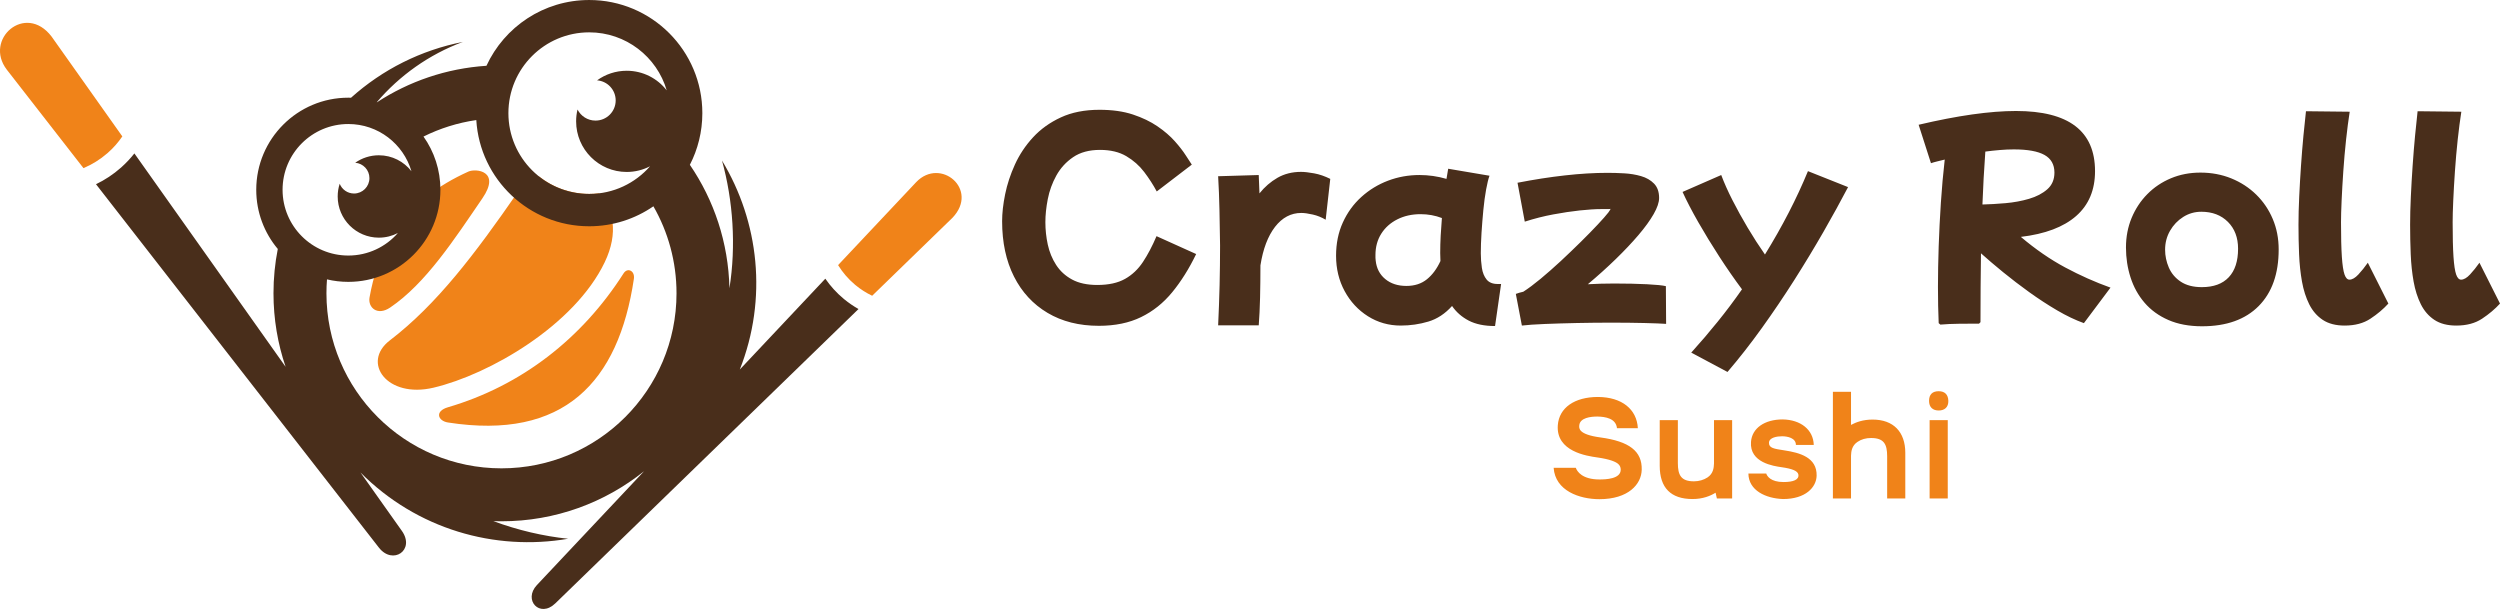
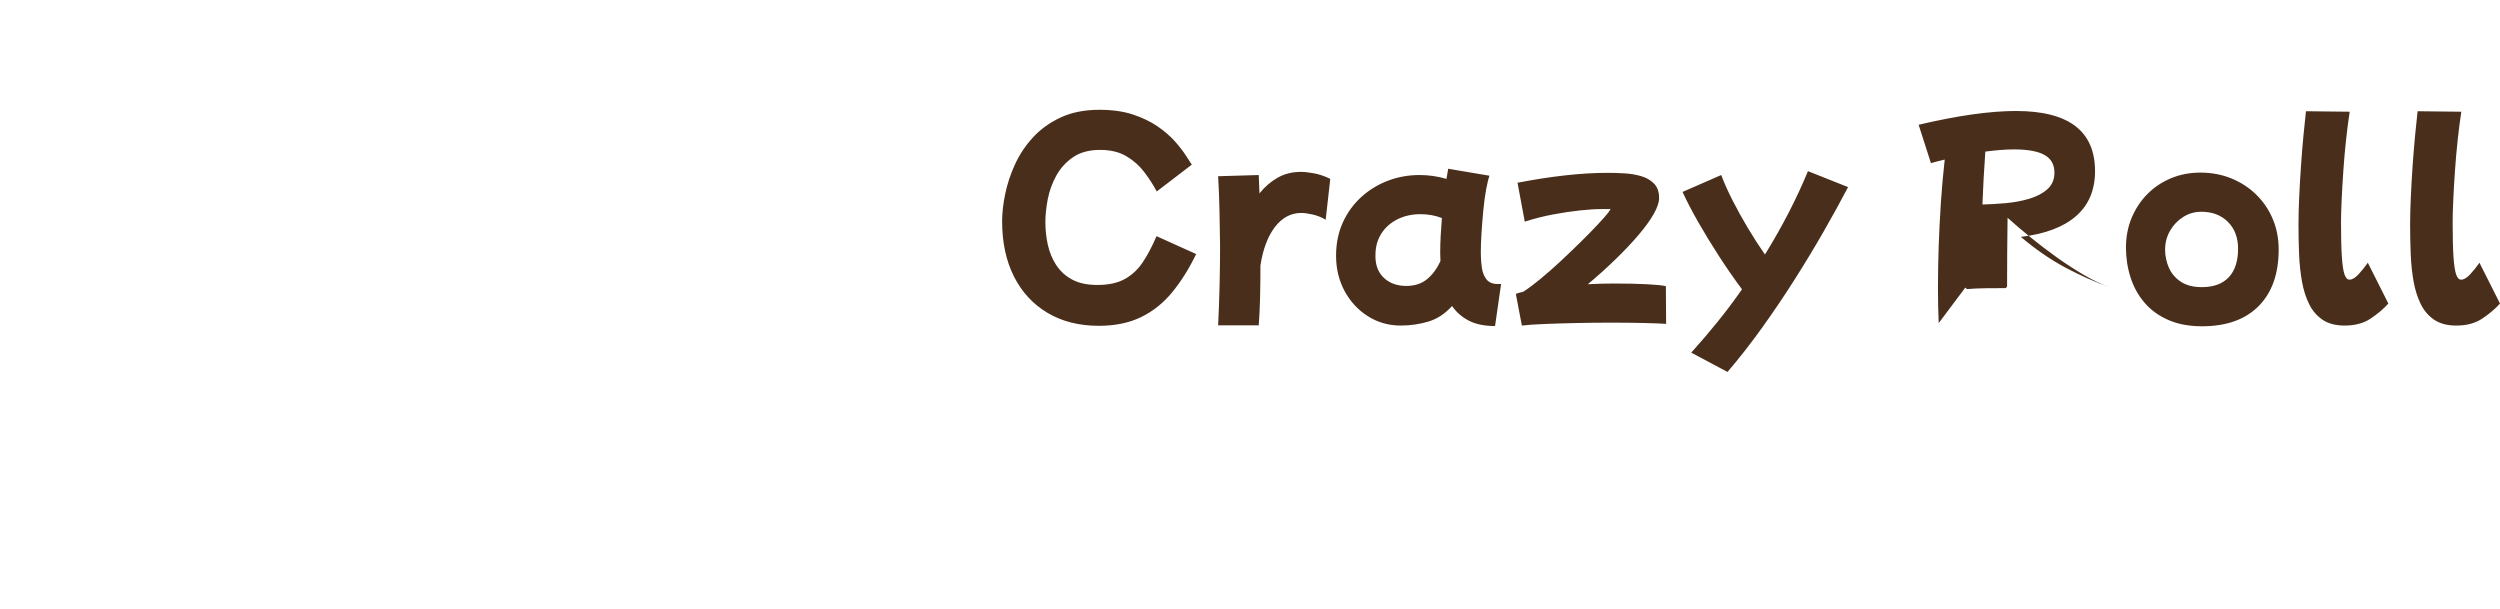
<svg xmlns="http://www.w3.org/2000/svg" xml:space="preserve" width="300mm" height="73.076mm" version="1.1" shape-rendering="geometricPrecision" text-rendering="geometricPrecision" image-rendering="optimizeQuality" fill-rule="evenodd" clip-rule="evenodd" viewBox="0 0 1889397 460229">
  <g id="Слой_x0020_1">
    <g id="_105553215162688">
-       <path fill="#F08319" d="M659153 223518l60656 -58892c20504,-21445 -9101,-46111 -27371,-26995l-59045 62727c3385,5491 7618,10452 12698,14732l317 271c3963,3292 8229,5995 12745,8160l0 -2zm-566706 -120430l-53496 -75506c-19765,-25784 -51414,2104 -33803,25079l57930 74400c6502,-2738 12592,-6490 18059,-11252l352 -305c4221,-3727 7866,-7901 10958,-12415zm202203 154139c35636,-27253 64607,-65713 96622,-111966 4081,-5890 9771,-9769 16201,-11827 10395,8218 23539,13121 37825,13121 2504,0 4984,-153 7419,-447 10699,11569 15107,29582 4268,52144 -22845,47547 -86841,84665 -129355,94740 -35189,8336 -54742,-19129 -32980,-35766l0 2zm-15367 -32451c-1351,7665 5950,14179 15578,7653 26925,-18223 48430,-51437 69710,-82537 14214,-20752 -4962,-22750 -10570,-20223 -11805,5326 -22057,11453 -30899,18377 -7289,5726 -7360,20528 -12804,27359 -8206,10287 -20670,13345 -25113,26230 -2504,7291 -4457,15003 -5903,23140zm59293 94529c-7714,-1211 -10159,-8548 -118,-11486 55790,-16355 101525,-52144 132834,-101244 2986,-4667 8678,-1939 7773,4152 -11616,78115 -52920,122205 -140489,108579l0 -2z" />
-       <path fill="#492E1B" d="M303679 401173l-31251 -44091c42596,42891 101584,59598 156949,50086 -18671,-1939 -37988,-6455 -56482,-13309 2022,70 4056,106 6101,106 40775,0 78246,-14168 107757,-37848l-80950 85993c-10676,11347 2152,25255 13874,13886l229139 -222450c-3762,-2128 -7372,-4596 -10804,-7407l-12 12 -317 -283c-5432,-4502 -10076,-9653 -13945,-15261l-64629 68663c21151,-53589 14521,-111765 -13475,-157960 8383,30146 10770,64560 5633,96540 -753,-34568 -11675,-66618 -29900,-93296 6021,-11697 9429,-24985 9429,-39058 0,-47218 -38281,-85499 -85499,-85499 -34449,0 -64125,20363 -77669,49710 -30392,1987 -58634,11840 -82701,27559l-165 -47c17037,-19987 39422,-36060 65054,-45548 -31686,6219 -60751,20857 -84524,42185 -682,-23 -1353,-35 -2034,-35 -38434,0 -69603,31169 -69603,69603 0,17037 6125,32627 16284,44725 -2140,10841 -3257,22045 -3257,33509 0,19435 3221,38117 9158,55554l-114282 -161265c-2927,3716 -6196,7207 -9817,10442l12 11 -364 307c-5785,5114 -12122,9276 -18847,12509l213796 274629c10475,13461 27676,1916 17342,-12675l-2 2zm-31251 -44103l0 0 0 0 0 0zm13909 -239721c10017,0 18918,4727 24621,12075 -6056,-20634 -25115,-35695 -47700,-35695 -27454,0 -49699,22245 -49699,49699 0,27441 22245,49698 49699,49698 14932,0 28335,-6595 37447,-17025 -4304,2246 -9183,3505 -14368,3505 -17190,0 -31122,-13933 -31122,-31122 0,-3363 529,-6595 1517,-9618 1693,4315 5914,7384 10828,7384 6432,0 11640,-5208 11640,-11640 0,-6137 -4738,-11158 -10747,-11604 5055,-3564 11229,-5655 17883,-5655l0 -2zm187318 -63877c12299,0 23233,5808 30229,14826 -7419,-25349 -30852,-43855 -58587,-43855 -33732,0 -61069,27335 -61069,61057 0,33720 27336,61055 61069,61055 18341,0 34802,-8101 45995,-20916 -5280,2752 -11276,4315 -17637,4315 -21128,0 -38247,-17131 -38247,-38247 0,-3080 364,-6078 1058,-8947 2504,4974 7655,8371 13603,8371 8418,0 15237,-6821 15237,-15226 0,-8019 -6195,-14590 -14061,-15190 6302,-4563 14038,-7244 22410,-7244l0 2zm-153598 49722c8066,11357 12793,25243 12793,40234 0,38434 -31157,69591 -69592,69591 -5549,0 -10958,-647 -16132,-1882 -271,3470 -411,6973 -411,10523 0,36531 14803,69605 38741,93542 23939,23938 57011,38741 93542,38741 36530,0 69603,-14803 93542,-38741 23938,-23938 38741,-57011 38741,-93542 0,-23938 -6361,-46394 -17472,-65758 -13780,9511 -30500,15096 -48511,15096 -45466,0 -82630,-35484 -85336,-80268 -14155,2045 -27583,6326 -39904,12462l0 2z" />
-     </g>
+       </g>
    <g id="_105553215245504">
-       <path fill="#492E1B" fill-rule="nonzero" d="M830416 246227c-14868,0 -27766,-3263 -38723,-9774 -10957,-6511 -19423,-15678 -25384,-27489 -5959,-11797 -8947,-25740 -8947,-41806 0,-6098 757,-12884 2285,-20372 1514,-7488 3991,-14977 7392,-22452 3414,-7488 7971,-14342 13697,-20551 5726,-6208 12719,-11234 21006,-15060 8273,-3840 18019,-5754 29210,-5754 9621,0 18018,1183 25204,3552 7185,2382 13393,5368 18624,8947 5246,3594 9595,7337 13064,11234 3470,3895 6236,7461 8302,10695 2078,3221 3592,5562 4570,7020l-26486 20277c-2670,-4996 -5837,-9898 -9483,-14702 -3662,-4818 -8164,-8796 -13519,-11962 -5355,-3166 -11989,-4749 -19904,-4749 -8163,0 -14921,1830 -20277,5478 -5355,3647 -9580,8273 -12690,13875 -3098,5602 -5259,11536 -6483,17812 -1212,6263 -1818,12072 -1818,17440 0,5713 606,11385 1818,16973 1224,5602 3317,10723 6304,15347 2988,4626 7006,8302 12059,11040 5052,2740 11412,4115 19079,4115 8521,0 15486,-1526 20909,-4570 5424,-3041 9953,-7336 13600,-12870 3662,-5546 7062,-12016 10228,-19450l29952 13517c-5355,11082 -11383,20690 -18087,28852 -6691,8150 -14536,14427 -23552,18804 -9003,4392 -19657,6580 -31950,6580l2 0zm90204 -372c482,-10103 854,-20208 1102,-30311 233,-10105 358,-20084 358,-29954 -124,-9003 -277,-17923 -455,-26746 -180,-8823 -523,-17386 -1005,-25659l30682 -908c124,4502 302,9127 550,13875 3896,-4872 8426,-8796 13600,-11782 5176,-2974 11108,-4475 17812,-4475 2547,0 5837,372 9857,1102 4020,730 8095,2134 12237,4198l-3468 30862c-3056,-1830 -6305,-3139 -9774,-3923 -3468,-798 -6360,-1197 -8672,-1197 -7791,0 -14398,3509 -19822,10502 -5409,7006 -9100,16712 -11040,29127 0,8521 -97,16656 -275,24379 -192,7736 -523,14702 -1005,20910l-30682 0 0 -2zm138053 193c-9127,0 -17400,-2355 -24832,-7035 -7420,-4694 -13298,-11025 -17620,-18996 -4322,-7971 -6483,-16890 -6483,-26746 0,-9264 1706,-17634 5120,-25122 3400,-7488 8052,-13902 13958,-19257 5905,-5355 12636,-9471 20180,-12334 7557,-2864 15471,-4282 23744,-4282 6938,0 13753,964 20455,2918 482,-2560 908,-5120 1282,-7667l31219 5285c-854,2327 -1706,5796 -2560,10420 -840,4626 -1542,9801 -2093,15514 -550,5728 -1005,11454 -1375,17165 -358,5726 -538,10903 -538,15529 0,3771 277,7460 813,11054 550,3579 1735,6511 3565,8753 1830,2258 4625,3387 8397,3387l2560 0 -4570 31771c-8025,0 -14660,-1363 -19904,-4102 -5231,-2740 -9431,-6429 -12595,-11054 -5232,5837 -11206,9774 -17895,11782 -6704,2010 -13643,3015 -20827,3015l0 0zm-18983 -49129c606,5837 3015,10504 7213,13972 4198,3468 9526,5203 15982,5203 6208,0 11385,-1679 15514,-5024 4144,-3346 7543,-7943 10228,-13780 -124,-1954 -180,-3964 -180,-6029 0,-4266 124,-8645 358,-13159 248,-4502 550,-8948 922,-13325 -5120,-1942 -10475,-2918 -16077,-2918 -6567,0 -12444,1307 -17620,3923 -5175,2615 -9222,6236 -12140,10860 -2918,4625 -4377,9981 -4377,16077 0,730 0,1460 0,2190 0,728 54,1404 178,2010l-2 -2zm110481 49129l-4570 -23925c1584,-618 3470,-1156 5658,-1652 3786,-2436 8135,-5684 13064,-9760 4928,-4088 10008,-8562 15252,-13420 5231,-4872 10281,-9718 15155,-14522 4872,-4818 9127,-9168 12774,-13064 3662,-3896 6332,-6938 8040,-9127 605,-854 1032,-1486 1280,-1913 248,-426 372,-701 372,-825 0,124 -854,178 -2560,178 -1708,0 -3222,0 -4572,0 -4377,0 -9704,345 -15981,1005 -6264,674 -12996,1679 -20167,3015 -7186,1334 -14371,3166 -21557,5478l-5478 -29402c12541,-2438 24503,-4295 35887,-5562 11383,-1280 22121,-1927 32224,-1927 3896,0 8066,124 12512,372 4446,248 8673,935 12692,2092 4020,1156 7310,3042 9870,5672 2547,2616 3827,6236 3827,10860 0,3290 -1363,7337 -4103,12142 -2738,4803 -6579,10103 -11507,15885 -4928,5781 -10655,11838 -17165,18169 -6511,6332 -13544,12665 -21089,18997 6691,-358 13325,-550 19905,-550 9375,0 17647,192 24832,550 7185,372 11921,854 14247,1458l178 28494c-3413,-248 -8892,-453 -16435,-647 -7543,-178 -15885,-275 -25024,-275 -8521,0 -17194,97 -26017,275 -8824,193 -16918,428 -24282,730 -7378,302 -13118,701 -17262,1197l0 2zm155398 35059l-27392 -14619c6827,-7543 13463,-15306 19904,-23277 6456,-7969 12609,-16160 18445,-24557 -5713,-7680 -11439,-15926 -17165,-24751 -5713,-8823 -11013,-17495 -15885,-26016 -4859,-8534 -8823,-16133 -11865,-22837l29224 -12774c2188,5837 5010,12169 8478,18982 3470,6828 7310,13765 11509,20827 4198,7062 8562,13821 13064,20262 13145,-21294 23978,-42301 32499,-63003l30312 12059c-5478,10475 -11660,21693 -18529,33697 -6882,11989 -14247,24158 -22094,36519 -7859,12361 -16050,24474 -24571,36341 -8521,11865 -17165,22919 -25934,33146zm159609 -36891c-358,-8286 -550,-17412 -550,-27392 0,-9622 192,-19849 550,-30682 372,-10833 923,-21819 1652,-32955 730,-11149 1708,-22011 2918,-32596 -1954,482 -3798,935 -5575,1363 -1762,426 -3372,881 -4832,1375l-9319 -29044c29457,-6938 54002,-10407 73603,-10407 39809,0 59715,15155 59715,45468 0,14247 -4750,25535 -14247,33876 -9499,8342 -23443,13614 -41819,15804 11081,9373 22243,17069 33504,23097 11261,6030 22671,11110 34248,15252l-20097 26842c-6441,-2312 -13200,-5533 -20262,-9677 -7062,-4142 -14067,-8713 -21006,-13697 -6938,-4996 -13546,-10049 -19809,-15155 -6276,-5120 -11838,-9870 -16712,-14247 -122,8397 -219,16890 -275,25467 -56,8589 -97,17454 -97,26581l-1087 1102c-4626,0 -9595,27 -14880,82 -5300,56 -10077,275 -14344,647l-1280 -1102 0 0zm56796 -131306c-3400,0 -6938,151 -10585,467 -3662,304 -7310,703 -10958,1185 -496,6813 -922,13544 -1280,20179 -372,6636 -674,13242 -908,19809 5355,-124 11164,-453 17427,-1005 6278,-550 12210,-1637 17812,-3289 5602,-1638 10201,-4047 13794,-7213 3579,-3166 5382,-7365 5382,-12595 0,-6084 -2506,-10531 -7488,-13325 -4996,-2808 -12719,-4212 -23194,-4212l0 0zm142265 133675c-9746,0 -18238,-1584 -25479,-4750 -7241,-3151 -13242,-7516 -17992,-13049 -4749,-5534 -8273,-11908 -10585,-19092 -2312,-7173 -3468,-14729 -3468,-22630 0,-8040 1431,-15500 4280,-22382 2864,-6870 6828,-12872 11880,-17978 5052,-5120 10984,-9100 17799,-11962 6827,-2862 14247,-4295 22286,-4295 8397,0 16188,1460 23374,4378 7185,2932 13449,7006 18804,12237 5355,5244 9526,11385 12512,18445 2988,7062 4473,14729 4473,23016 0,18377 -5051,32652 -15155,42824 -10103,10159 -24350,15238 -42728,15238zm-192 -29582c8892,0 15678,-2491 20372,-7488 4681,-4983 7020,-12169 7020,-21542 0,-8397 -2547,-15157 -7667,-20277 -5108,-5107 -11811,-7667 -20084,-7667 -4998,0 -9553,1307 -13697,3923 -4144,2615 -7461,6097 -9952,10419 -2492,4322 -3745,9100 -3745,14330 0,4626 937,9127 2822,13519 1900,4377 4915,7942 9045,10680 4142,2740 9443,4103 15885,4103l0 0zm107933 29046c-6703,0 -12210,-1433 -16532,-4295 -4322,-2864 -7721,-6786 -10227,-11784 -2492,-4996 -4322,-10709 -5478,-17165 -1156,-6455 -1886,-13366 -2190,-20731 -302,-7363 -453,-14756 -453,-22175 0,-6456 178,-13546 550,-21282 358,-7735 813,-15582 1363,-23552 550,-7984 1156,-15500 1830,-22561 676,-7062 1307,-13201 1913,-18445l33051 370c-964,6208 -1886,13242 -2738,21089 -854,7860 -1543,15804 -2093,23827 -550,8040 -976,15473 -1280,22287 -302,6813 -455,12237 -455,16256 0,11067 207,19781 633,26114 428,6332 1102,10806 2010,13420 908,2616 2161,3923 3745,3923 2064,0 4322,-1307 6759,-3923 2436,-2615 4804,-5575 7117,-8864l15527 30861c-3772,4144 -8273,7943 -13517,11412 -5231,3484 -11743,5217 -19534,5217l0 2zm84368 0c-6704,0 -12210,-1433 -16532,-4295 -4322,-2864 -7723,-6786 -10228,-11784 -2491,-4996 -4322,-10709 -5478,-17165 -1156,-6455 -1885,-13366 -2188,-20731 -302,-7363 -455,-14756 -455,-22175 0,-6456 180,-13546 550,-21282 358,-7735 813,-15582 1363,-23552 552,-7984 1156,-15500 1832,-22561 660,-7062 1307,-13201 1913,-18445l33051 370c-964,6208 -1886,13242 -2740,21089 -839,7860 -1542,15804 -2092,23827 -552,8040 -978,15473 -1282,22287 -302,6813 -453,12237 -453,16256 0,11067 206,19781 633,26114 426,6332 1102,10806 2010,13420 908,2616 2161,3923 3743,3923 2064,0 4322,-1307 6760,-3923 2436,-2615 4803,-5575 7115,-8864l15529 30861c-3772,4144 -8274,7943 -13519,11412 -5231,3484 -11741,5217 -19532,5217l0 2z" />
-       <path fill="#F08319" fill-rule="nonzero" d="M1208769 377260c21763,0 31771,-11205 31978,-22314 329,-13916 -9347,-21418 -31317,-24364 -16862,-2285 -15994,-7076 -15885,-9030 428,-5877 8701,-6745 13697,-6745 6098,110 14042,1418 14799,8809l15775 0c-757,-14247 -11962,-23498 -30132,-23608 -17731,0 -29375,8164 -30353,21323 -1528,19919 22080,23291 29816,24379 9898,1404 14026,3373 15775,4886 1294,1088 1954,2616 1954,4351 0,7074 -11315,7405 -16106,7405 -12938,0 -16862,-5988 -17839,-8809l-16753 0c1198,17400 19574,23718 34592,23718l0 -2zm45578 -59728l0 34482c0,16642 8383,25136 24805,25136 7832,0 13600,-2395 17413,-4791l976 4351 11536 0 0 -59178 -13711 0 0 32803c-109,3428 -660,7668 -4900,10490 -2822,1857 -6415,2946 -10228,2946 -9787,0 -12181,-4681 -12181,-13821l0 -32417 -13711 0zm67023 40359c110,12719 13050,18817 26209,19259 17082,0 25136,-8921 25357,-17634 316,-13916 -12843,-17400 -24379,-19147 -7833,-1198 -11743,-1735 -11632,-5769 110,-4019 6195,-4886 9898,-4886 4130,0 10448,1307 10448,6524l13490 0c-329,-11425 -9801,-19038 -23496,-19257 -13711,0 -23182,6635 -23939,16972 -1197,15775 17194,18281 23168,19148 7721,1087 12072,2725 12622,5436 757,4034 -3813,5769 -11205,5769 -9787,0 -12514,-4570 -13050,-6415l-13490 0zm77554 18817l0 -32307c110,-3373 660,-7612 4901,-10448 2835,-1954 6414,-2932 10227,-2932 9787,0 12183,4681 12183,13821l0 31866 13711 0 0 -34482c0,-15885 -9032,-25136 -24696,-25136 -7185,0 -12512,1954 -16325,4034l0 -25026 -13697 0 0 80610 13697 0zm59397 -59177l0 59177 13711 0 0 -59177 -13711 0zm-426 -14578c0,4681 2711,7283 7281,7283 4570,0 7407,-2602 7295,-7283 -109,-4789 -2725,-7295 -7295,-7295 -4776,0 -7281,2506 -7281,7295z" />
+       <path fill="#492E1B" fill-rule="nonzero" d="M830416 246227c-14868,0 -27766,-3263 -38723,-9774 -10957,-6511 -19423,-15678 -25384,-27489 -5959,-11797 -8947,-25740 -8947,-41806 0,-6098 757,-12884 2285,-20372 1514,-7488 3991,-14977 7392,-22452 3414,-7488 7971,-14342 13697,-20551 5726,-6208 12719,-11234 21006,-15060 8273,-3840 18019,-5754 29210,-5754 9621,0 18018,1183 25204,3552 7185,2382 13393,5368 18624,8947 5246,3594 9595,7337 13064,11234 3470,3895 6236,7461 8302,10695 2078,3221 3592,5562 4570,7020l-26486 20277c-2670,-4996 -5837,-9898 -9483,-14702 -3662,-4818 -8164,-8796 -13519,-11962 -5355,-3166 -11989,-4749 -19904,-4749 -8163,0 -14921,1830 -20277,5478 -5355,3647 -9580,8273 -12690,13875 -3098,5602 -5259,11536 -6483,17812 -1212,6263 -1818,12072 -1818,17440 0,5713 606,11385 1818,16973 1224,5602 3317,10723 6304,15347 2988,4626 7006,8302 12059,11040 5052,2740 11412,4115 19079,4115 8521,0 15486,-1526 20909,-4570 5424,-3041 9953,-7336 13600,-12870 3662,-5546 7062,-12016 10228,-19450l29952 13517c-5355,11082 -11383,20690 -18087,28852 -6691,8150 -14536,14427 -23552,18804 -9003,4392 -19657,6580 -31950,6580l2 0zm90204 -372c482,-10103 854,-20208 1102,-30311 233,-10105 358,-20084 358,-29954 -124,-9003 -277,-17923 -455,-26746 -180,-8823 -523,-17386 -1005,-25659l30682 -908c124,4502 302,9127 550,13875 3896,-4872 8426,-8796 13600,-11782 5176,-2974 11108,-4475 17812,-4475 2547,0 5837,372 9857,1102 4020,730 8095,2134 12237,4198l-3468 30862c-3056,-1830 -6305,-3139 -9774,-3923 -3468,-798 -6360,-1197 -8672,-1197 -7791,0 -14398,3509 -19822,10502 -5409,7006 -9100,16712 -11040,29127 0,8521 -97,16656 -275,24379 -192,7736 -523,14702 -1005,20910l-30682 0 0 -2zm138053 193c-9127,0 -17400,-2355 -24832,-7035 -7420,-4694 -13298,-11025 -17620,-18996 -4322,-7971 -6483,-16890 -6483,-26746 0,-9264 1706,-17634 5120,-25122 3400,-7488 8052,-13902 13958,-19257 5905,-5355 12636,-9471 20180,-12334 7557,-2864 15471,-4282 23744,-4282 6938,0 13753,964 20455,2918 482,-2560 908,-5120 1282,-7667l31219 5285c-854,2327 -1706,5796 -2560,10420 -840,4626 -1542,9801 -2093,15514 -550,5728 -1005,11454 -1375,17165 -358,5726 -538,10903 -538,15529 0,3771 277,7460 813,11054 550,3579 1735,6511 3565,8753 1830,2258 4625,3387 8397,3387l2560 0 -4570 31771c-8025,0 -14660,-1363 -19904,-4102 -5231,-2740 -9431,-6429 -12595,-11054 -5232,5837 -11206,9774 -17895,11782 -6704,2010 -13643,3015 -20827,3015l0 0zm-18983 -49129c606,5837 3015,10504 7213,13972 4198,3468 9526,5203 15982,5203 6208,0 11385,-1679 15514,-5024 4144,-3346 7543,-7943 10228,-13780 -124,-1954 -180,-3964 -180,-6029 0,-4266 124,-8645 358,-13159 248,-4502 550,-8948 922,-13325 -5120,-1942 -10475,-2918 -16077,-2918 -6567,0 -12444,1307 -17620,3923 -5175,2615 -9222,6236 -12140,10860 -2918,4625 -4377,9981 -4377,16077 0,730 0,1460 0,2190 0,728 54,1404 178,2010l-2 -2zm110481 49129l-4570 -23925c1584,-618 3470,-1156 5658,-1652 3786,-2436 8135,-5684 13064,-9760 4928,-4088 10008,-8562 15252,-13420 5231,-4872 10281,-9718 15155,-14522 4872,-4818 9127,-9168 12774,-13064 3662,-3896 6332,-6938 8040,-9127 605,-854 1032,-1486 1280,-1913 248,-426 372,-701 372,-825 0,124 -854,178 -2560,178 -1708,0 -3222,0 -4572,0 -4377,0 -9704,345 -15981,1005 -6264,674 -12996,1679 -20167,3015 -7186,1334 -14371,3166 -21557,5478l-5478 -29402c12541,-2438 24503,-4295 35887,-5562 11383,-1280 22121,-1927 32224,-1927 3896,0 8066,124 12512,372 4446,248 8673,935 12692,2092 4020,1156 7310,3042 9870,5672 2547,2616 3827,6236 3827,10860 0,3290 -1363,7337 -4103,12142 -2738,4803 -6579,10103 -11507,15885 -4928,5781 -10655,11838 -17165,18169 -6511,6332 -13544,12665 -21089,18997 6691,-358 13325,-550 19905,-550 9375,0 17647,192 24832,550 7185,372 11921,854 14247,1458l178 28494c-3413,-248 -8892,-453 -16435,-647 -7543,-178 -15885,-275 -25024,-275 -8521,0 -17194,97 -26017,275 -8824,193 -16918,428 -24282,730 -7378,302 -13118,701 -17262,1197l0 2zm155398 35059l-27392 -14619c6827,-7543 13463,-15306 19904,-23277 6456,-7969 12609,-16160 18445,-24557 -5713,-7680 -11439,-15926 -17165,-24751 -5713,-8823 -11013,-17495 -15885,-26016 -4859,-8534 -8823,-16133 -11865,-22837l29224 -12774c2188,5837 5010,12169 8478,18982 3470,6828 7310,13765 11509,20827 4198,7062 8562,13821 13064,20262 13145,-21294 23978,-42301 32499,-63003l30312 12059c-5478,10475 -11660,21693 -18529,33697 -6882,11989 -14247,24158 -22094,36519 -7859,12361 -16050,24474 -24571,36341 -8521,11865 -17165,22919 -25934,33146zm159609 -36891c-358,-8286 -550,-17412 -550,-27392 0,-9622 192,-19849 550,-30682 372,-10833 923,-21819 1652,-32955 730,-11149 1708,-22011 2918,-32596 -1954,482 -3798,935 -5575,1363 -1762,426 -3372,881 -4832,1375l-9319 -29044c29457,-6938 54002,-10407 73603,-10407 39809,0 59715,15155 59715,45468 0,14247 -4750,25535 -14247,33876 -9499,8342 -23443,13614 -41819,15804 11081,9373 22243,17069 33504,23097 11261,6030 22671,11110 34248,15252c-6441,-2312 -13200,-5533 -20262,-9677 -7062,-4142 -14067,-8713 -21006,-13697 -6938,-4996 -13546,-10049 -19809,-15155 -6276,-5120 -11838,-9870 -16712,-14247 -122,8397 -219,16890 -275,25467 -56,8589 -97,17454 -97,26581l-1087 1102c-4626,0 -9595,27 -14880,82 -5300,56 -10077,275 -14344,647l-1280 -1102 0 0zm56796 -131306c-3400,0 -6938,151 -10585,467 -3662,304 -7310,703 -10958,1185 -496,6813 -922,13544 -1280,20179 -372,6636 -674,13242 -908,19809 5355,-124 11164,-453 17427,-1005 6278,-550 12210,-1637 17812,-3289 5602,-1638 10201,-4047 13794,-7213 3579,-3166 5382,-7365 5382,-12595 0,-6084 -2506,-10531 -7488,-13325 -4996,-2808 -12719,-4212 -23194,-4212l0 0zm142265 133675c-9746,0 -18238,-1584 -25479,-4750 -7241,-3151 -13242,-7516 -17992,-13049 -4749,-5534 -8273,-11908 -10585,-19092 -2312,-7173 -3468,-14729 -3468,-22630 0,-8040 1431,-15500 4280,-22382 2864,-6870 6828,-12872 11880,-17978 5052,-5120 10984,-9100 17799,-11962 6827,-2862 14247,-4295 22286,-4295 8397,0 16188,1460 23374,4378 7185,2932 13449,7006 18804,12237 5355,5244 9526,11385 12512,18445 2988,7062 4473,14729 4473,23016 0,18377 -5051,32652 -15155,42824 -10103,10159 -24350,15238 -42728,15238zm-192 -29582c8892,0 15678,-2491 20372,-7488 4681,-4983 7020,-12169 7020,-21542 0,-8397 -2547,-15157 -7667,-20277 -5108,-5107 -11811,-7667 -20084,-7667 -4998,0 -9553,1307 -13697,3923 -4144,2615 -7461,6097 -9952,10419 -2492,4322 -3745,9100 -3745,14330 0,4626 937,9127 2822,13519 1900,4377 4915,7942 9045,10680 4142,2740 9443,4103 15885,4103l0 0zm107933 29046c-6703,0 -12210,-1433 -16532,-4295 -4322,-2864 -7721,-6786 -10227,-11784 -2492,-4996 -4322,-10709 -5478,-17165 -1156,-6455 -1886,-13366 -2190,-20731 -302,-7363 -453,-14756 -453,-22175 0,-6456 178,-13546 550,-21282 358,-7735 813,-15582 1363,-23552 550,-7984 1156,-15500 1830,-22561 676,-7062 1307,-13201 1913,-18445l33051 370c-964,6208 -1886,13242 -2738,21089 -854,7860 -1543,15804 -2093,23827 -550,8040 -976,15473 -1280,22287 -302,6813 -455,12237 -455,16256 0,11067 207,19781 633,26114 428,6332 1102,10806 2010,13420 908,2616 2161,3923 3745,3923 2064,0 4322,-1307 6759,-3923 2436,-2615 4804,-5575 7117,-8864l15527 30861c-3772,4144 -8273,7943 -13517,11412 -5231,3484 -11743,5217 -19534,5217l0 2zm84368 0c-6704,0 -12210,-1433 -16532,-4295 -4322,-2864 -7723,-6786 -10228,-11784 -2491,-4996 -4322,-10709 -5478,-17165 -1156,-6455 -1885,-13366 -2188,-20731 -302,-7363 -455,-14756 -455,-22175 0,-6456 180,-13546 550,-21282 358,-7735 813,-15582 1363,-23552 552,-7984 1156,-15500 1832,-22561 660,-7062 1307,-13201 1913,-18445l33051 370c-964,6208 -1886,13242 -2740,21089 -839,7860 -1542,15804 -2092,23827 -552,8040 -978,15473 -1282,22287 -302,6813 -453,12237 -453,16256 0,11067 206,19781 633,26114 426,6332 1102,10806 2010,13420 908,2616 2161,3923 3743,3923 2064,0 4322,-1307 6760,-3923 2436,-2615 4803,-5575 7115,-8864l15529 30861c-3772,4144 -8274,7943 -13519,11412 -5231,3484 -11741,5217 -19532,5217l0 2z" />
    </g>
  </g>
</svg>